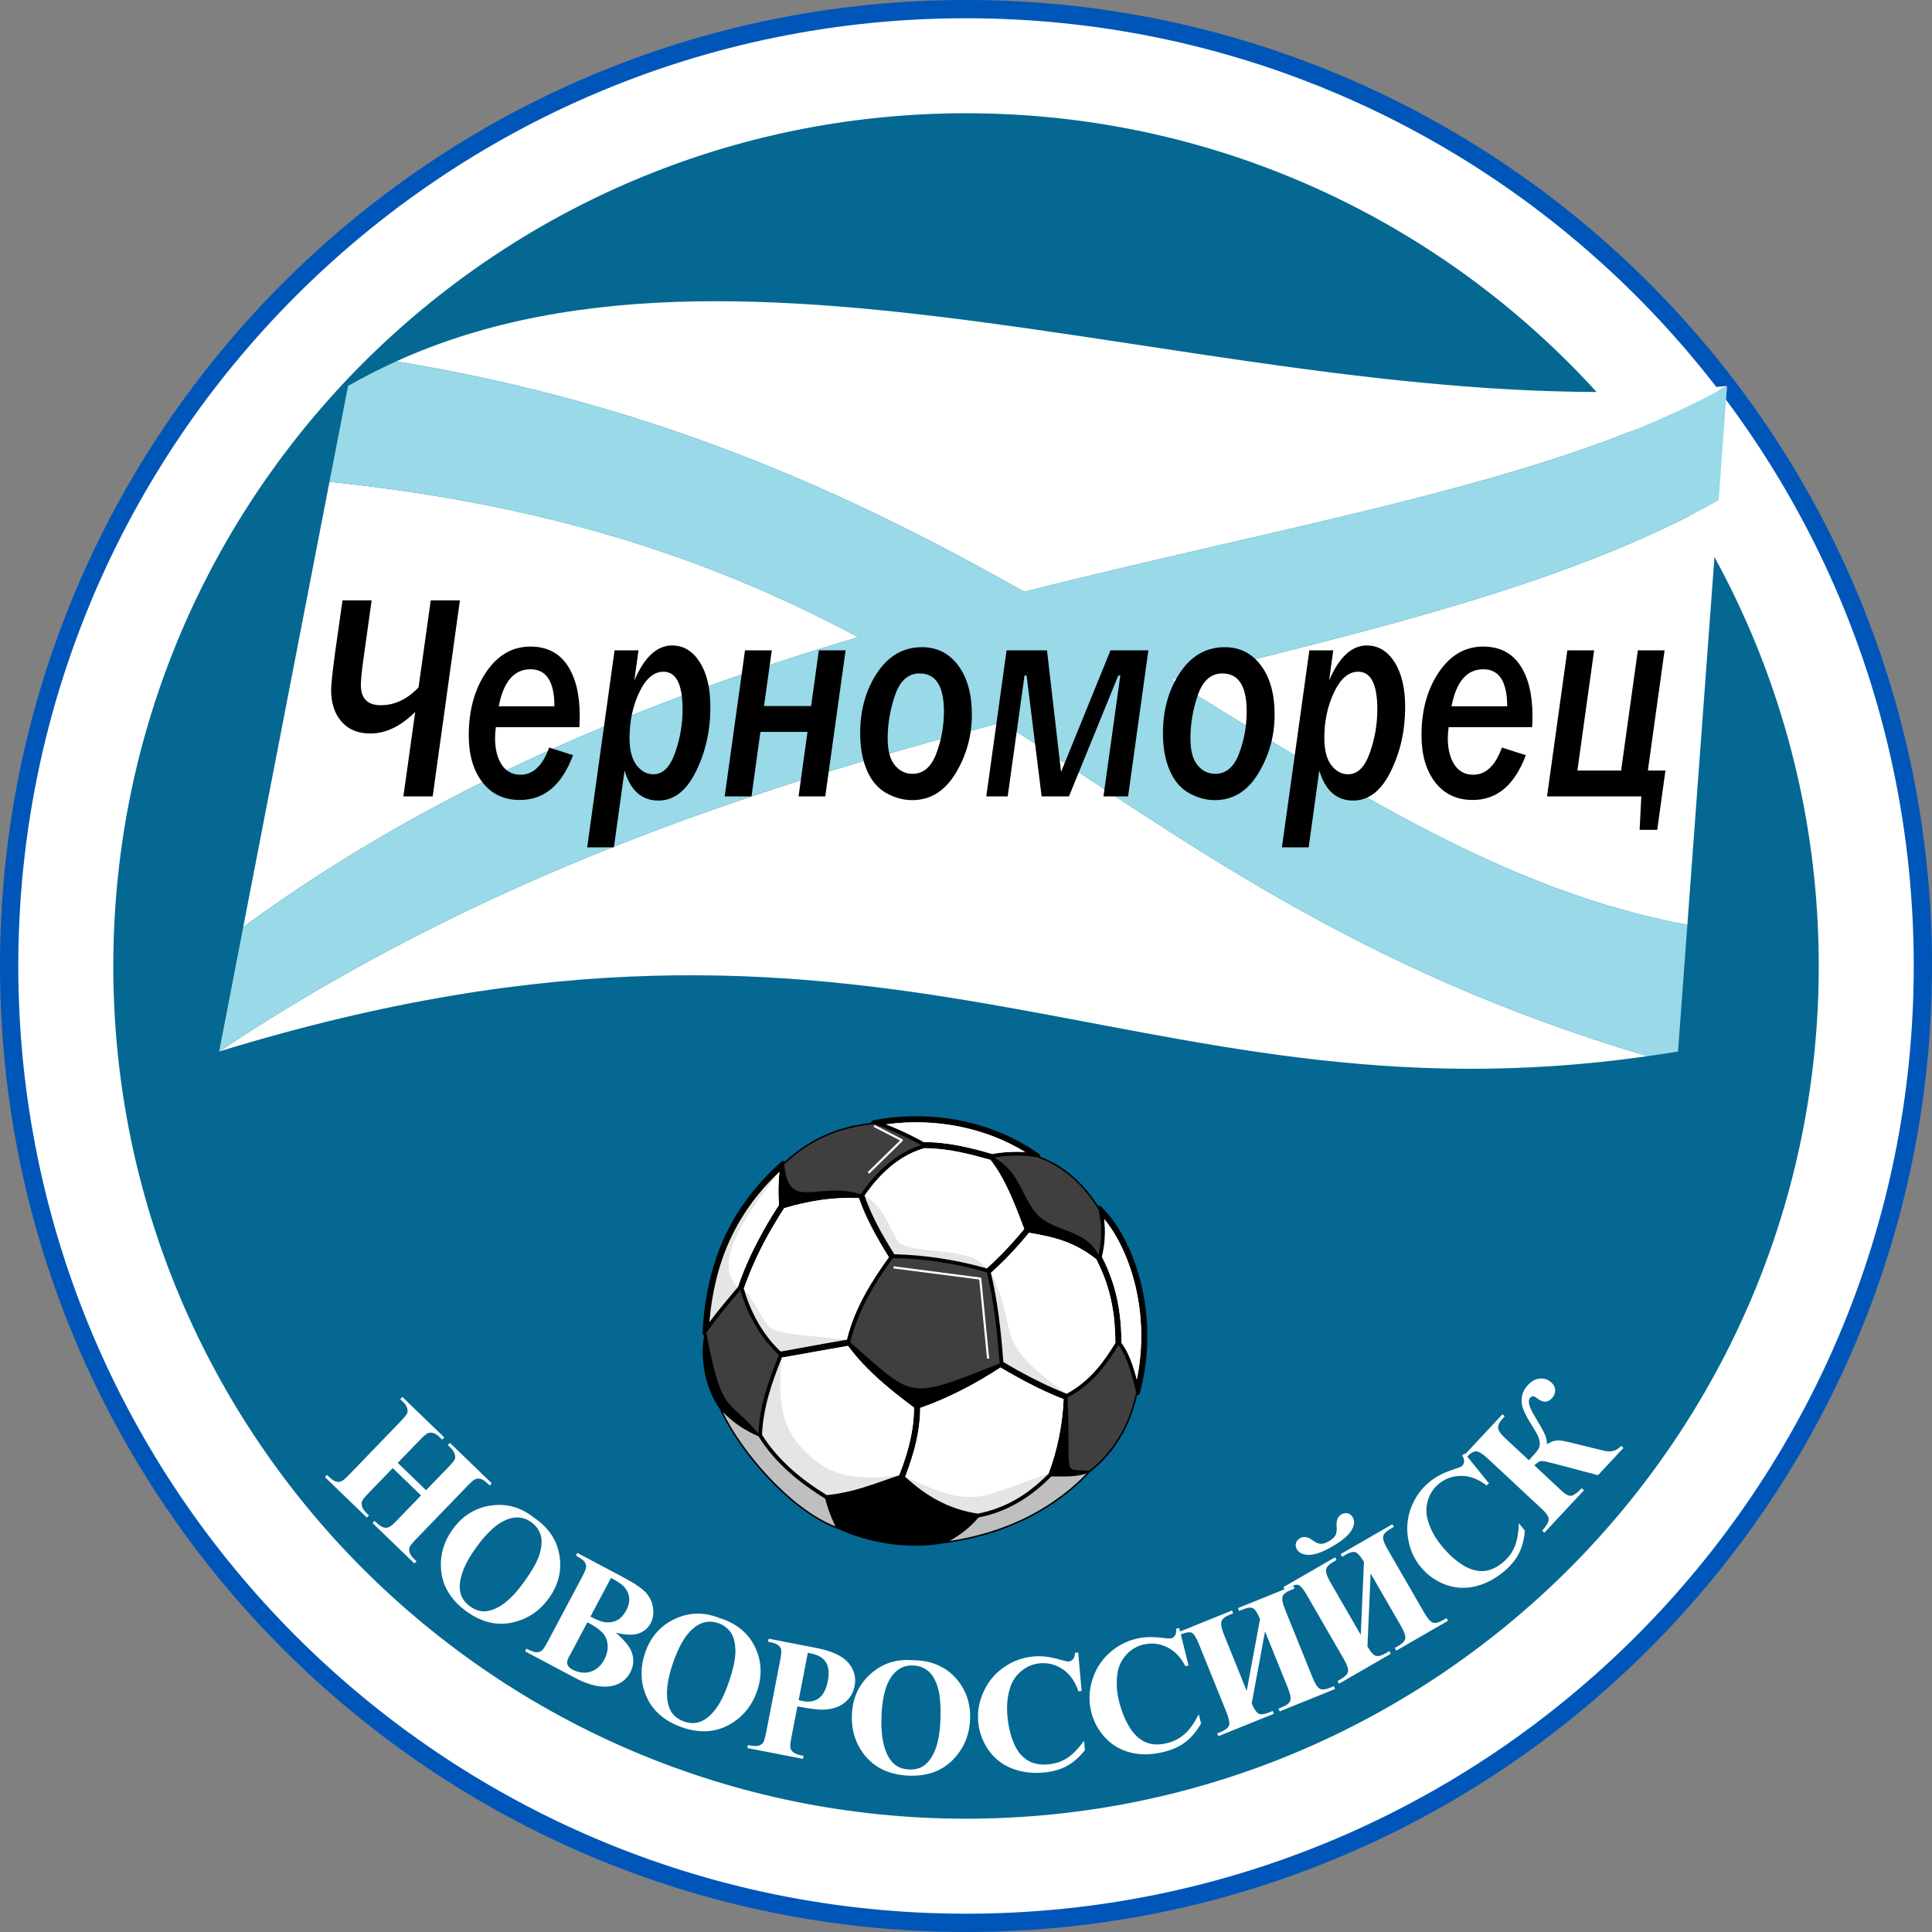
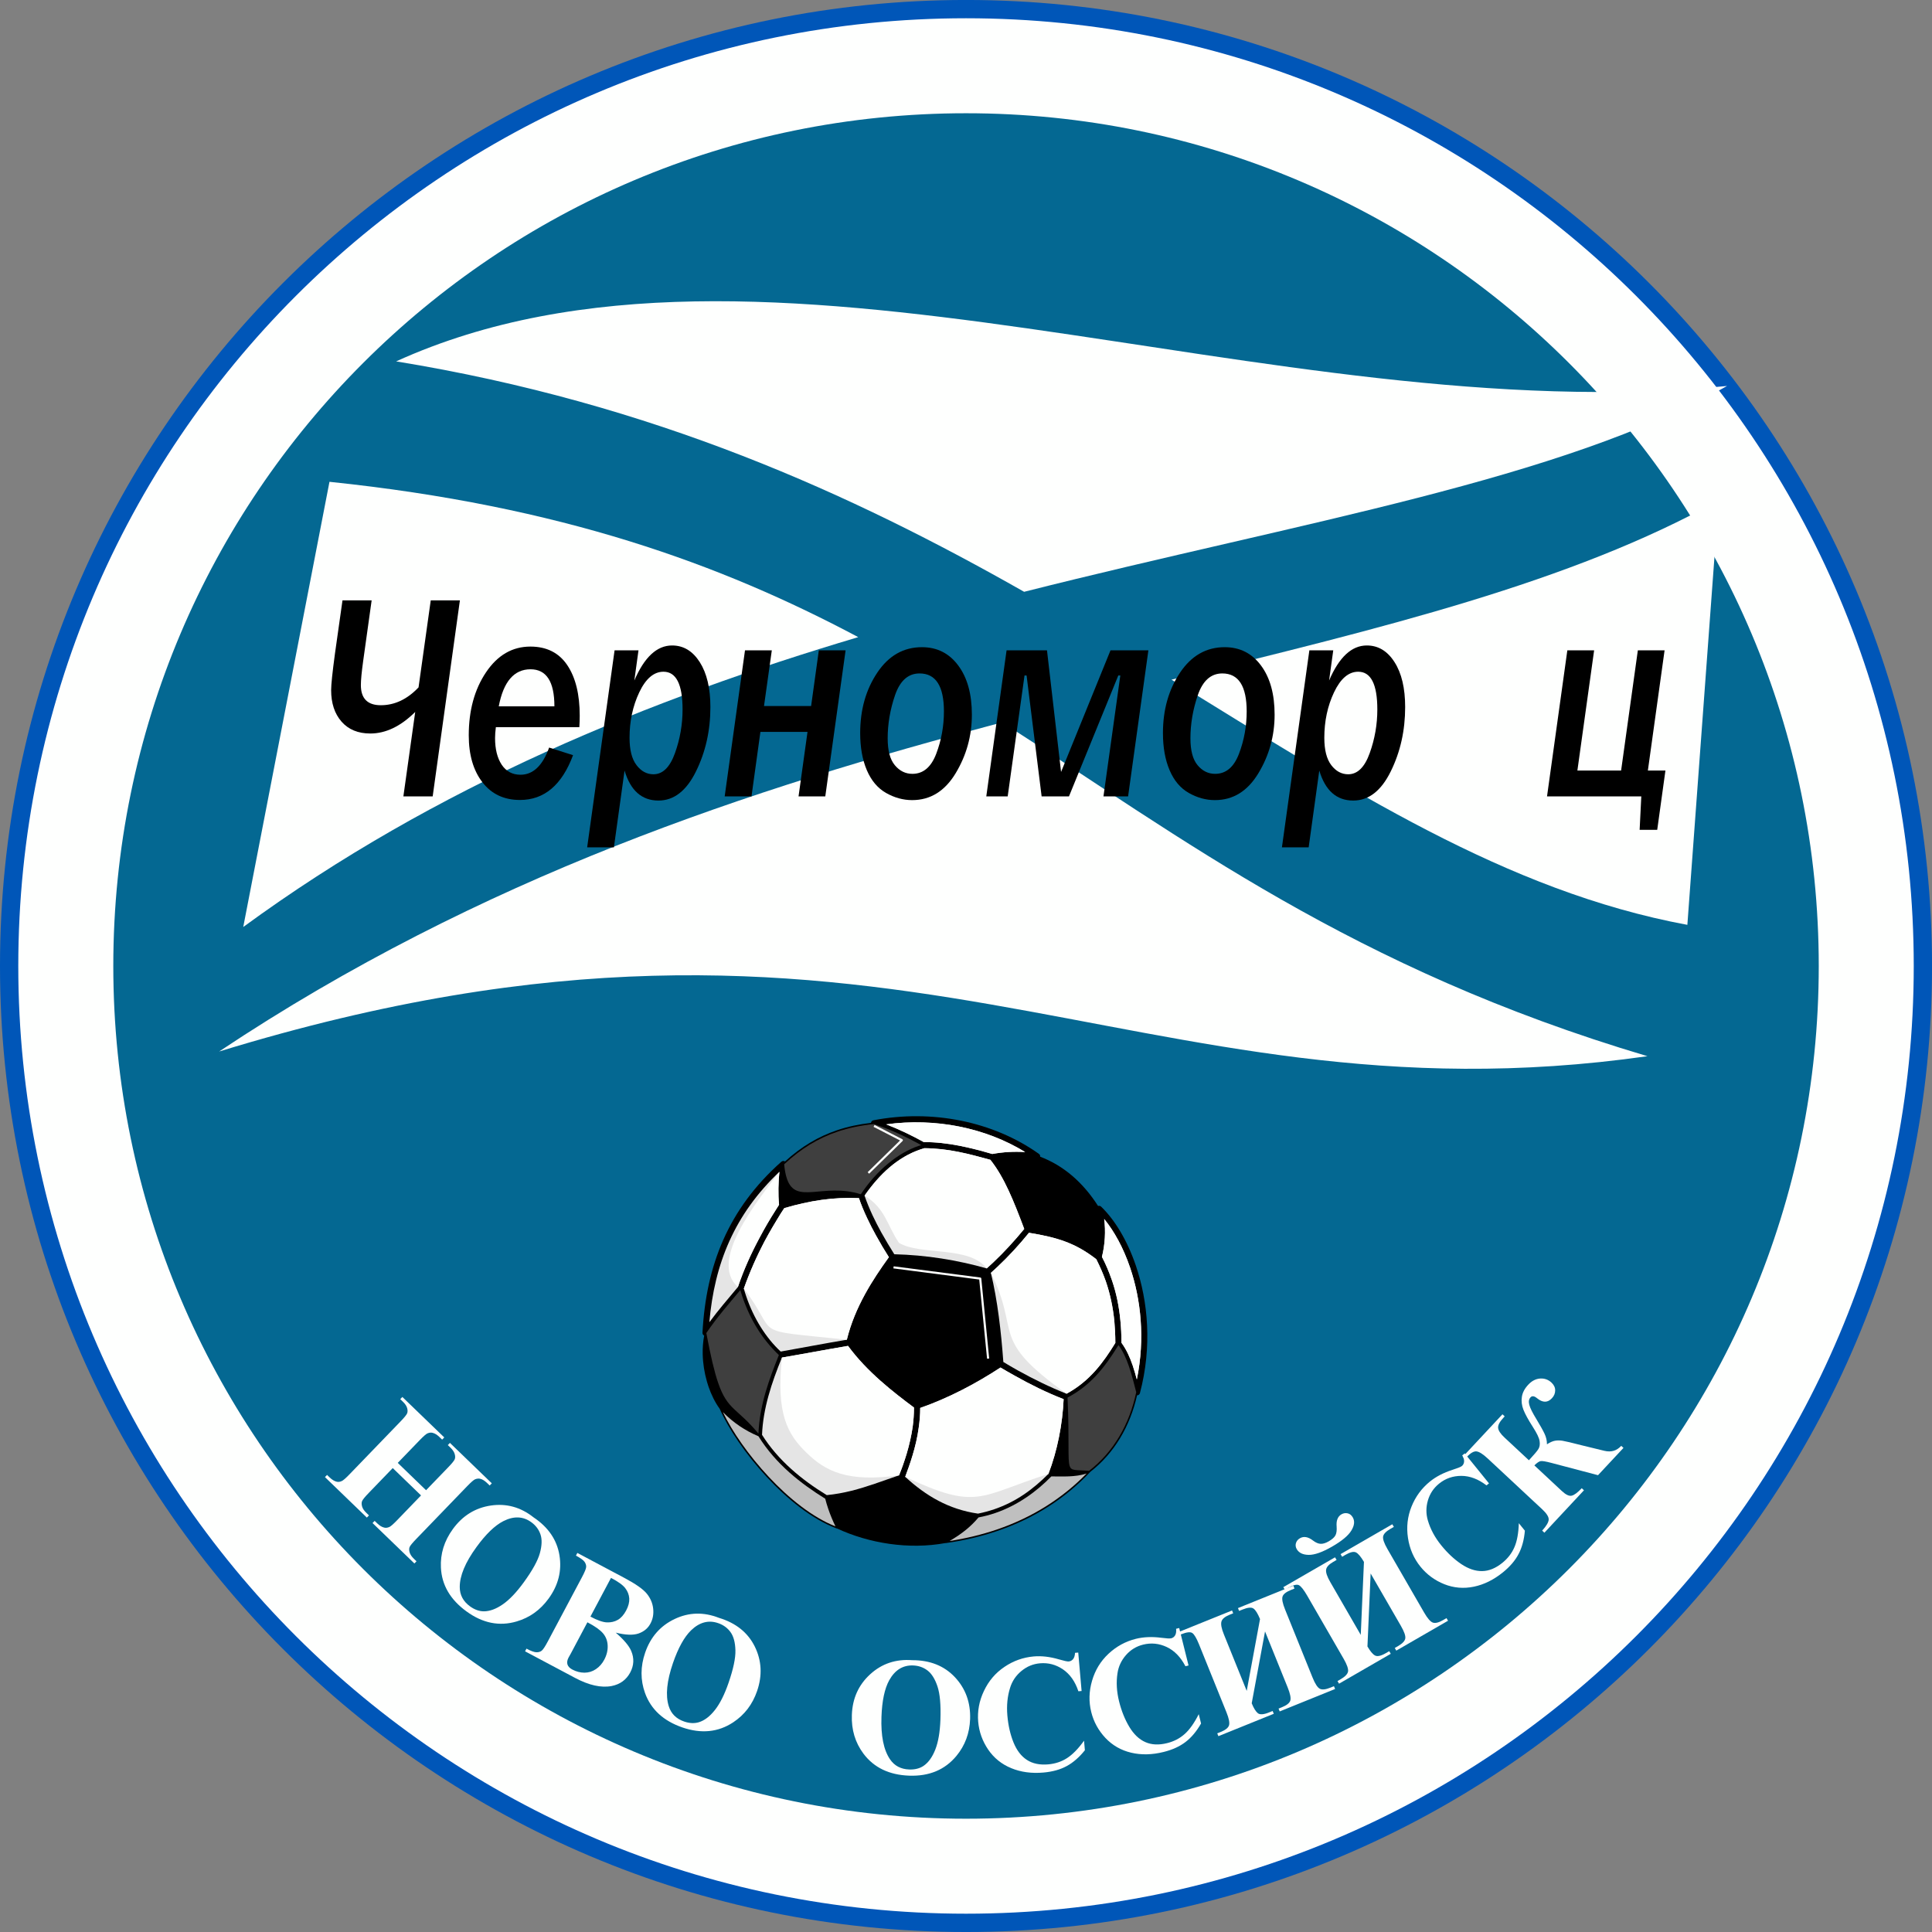
<svg xmlns="http://www.w3.org/2000/svg" width="312.46pt" height="312.46pt" viewBox="0 0 312.46 312.46" version="1.1">
  <rect x="0" y="0" width="312.46" height="312.46" fill="#808080" stroke="none" />
  <g id="surface1">
    <path style=" stroke:none;fill-rule:nonzero;fill:rgb(0%,33.725%,72.156%);fill-opacity:1;" d="M 156.23 -0.004 C 199.367 -0.004 238.426 17.484 266.699 45.762 C 294.973 74.035 312.465 113.094 312.465 156.227 C 312.465 199.363 294.973 238.422 266.699 266.695 C 238.426 294.969 199.367 312.461 156.23 312.461 C 113.098 312.461 74.039 294.969 45.766 266.695 C 17.488 238.422 0 199.363 0 156.227 C 0 113.094 17.488 74.035 45.766 45.762 C 74.039 17.484 113.098 -0.004 156.23 -0.004 " />
    <path style=" stroke:none;fill-rule:nonzero;fill:rgb(99.606%,100%,99.606%);fill-opacity:1;" d="M 264.609 47.852 C 236.871 20.113 198.551 2.953 156.23 2.953 C 113.914 2.953 75.594 20.113 47.855 47.852 C 20.117 75.59 2.957 113.91 2.957 156.227 C 2.957 198.547 20.117 236.867 47.855 264.605 C 75.594 292.344 113.914 309.5 156.23 309.5 C 198.551 309.5 236.871 292.344 264.609 264.605 C 292.348 236.867 309.508 198.547 309.508 156.227 C 309.508 113.91 292.348 75.59 264.609 47.852 " />
    <path style=" stroke:none;fill-rule:nonzero;fill:rgb(1.567%,40.796%,57.227%);fill-opacity:1;" d="M 156.234 18.316 C 232.387 18.316 294.145 80.074 294.145 156.23 C 294.145 232.383 232.387 294.137 156.234 294.137 C 80.082 294.137 18.324 232.383 18.324 156.23 C 18.324 80.074 80.082 18.316 156.234 18.316 " />
    <path style=" stroke:none;fill-rule:nonzero;fill:rgb(99.606%,100%,99.606%);fill-opacity:1;" d="M 63.516 237.43 L 59.641 241.445 C 59 242.105 58.637 242.559 58.551 242.793 C 58.461 243.031 58.469 243.312 58.559 243.641 C 58.652 243.977 58.879 244.316 59.242 244.664 L 59.672 245.082 L 59.332 245.438 L 52.555 238.891 L 52.895 238.539 L 53.324 238.953 C 53.703 239.316 54.07 239.539 54.43 239.629 C 54.68 239.699 54.957 239.672 55.258 239.535 C 55.469 239.457 55.895 239.09 56.527 238.438 L 64.758 229.91 C 65.398 229.25 65.762 228.797 65.852 228.562 C 65.941 228.328 65.938 228.047 65.844 227.719 C 65.754 227.391 65.523 227.047 65.16 226.699 L 64.73 226.281 L 65.074 225.93 L 71.852 232.473 L 71.508 232.828 L 71.074 232.41 C 70.699 232.047 70.336 231.82 69.977 231.734 C 69.723 231.664 69.449 231.688 69.141 231.816 C 68.922 231.902 68.504 232.27 67.875 232.918 L 64.328 236.59 L 68.906 241.012 L 72.453 237.34 C 73.094 236.68 73.457 236.227 73.547 235.996 C 73.637 235.762 73.633 235.48 73.535 235.148 C 73.438 234.812 73.211 234.473 72.844 234.117 L 72.426 233.715 L 72.766 233.355 L 79.539 239.895 L 79.195 240.25 L 78.773 239.844 C 78.391 239.477 78.027 239.25 77.672 239.164 C 77.418 239.098 77.145 239.121 76.836 239.246 C 76.617 239.332 76.195 239.699 75.566 240.348 L 67.336 248.875 C 66.695 249.535 66.328 249.988 66.238 250.219 C 66.148 250.453 66.152 250.734 66.25 251.07 C 66.348 251.406 66.574 251.746 66.938 252.098 L 67.359 252.504 L 67.02 252.859 L 60.25 246.32 L 60.59 245.969 L 61.012 246.375 C 61.391 246.742 61.762 246.965 62.117 247.051 C 62.363 247.121 62.645 247.094 62.953 246.965 C 63.164 246.883 63.59 246.52 64.219 245.867 L 68.094 241.852 " />
    <path style=" stroke:none;fill-rule:nonzero;fill:rgb(99.606%,100%,99.606%);fill-opacity:1;" d="M 87.312 251.195 C 86.977 252.406 86.109 253.98 84.707 255.91 C 83.531 257.527 82.402 258.715 81.32 259.465 C 80.234 260.219 79.211 260.594 78.25 260.598 C 77.496 260.594 76.746 260.324 76.008 259.789 C 74.914 258.992 74.359 257.957 74.355 256.68 C 74.348 254.855 75.242 252.699 77.051 250.215 C 78.57 248.121 80.023 246.719 81.398 246.016 C 83.082 245.16 84.594 245.215 85.926 246.184 C 86.652 246.707 87.145 247.371 87.414 248.168 C 87.684 248.969 87.648 249.973 87.312 251.195 M 90.48 251.543 C 90.074 249.051 88.684 247 86.293 245.402 C 84.207 243.75 81.906 243.117 79.379 243.488 C 76.859 243.863 74.809 245.133 73.238 247.297 C 71.84 249.223 71.199 251.301 71.309 253.531 C 71.445 256.352 72.832 258.715 75.453 260.617 C 78.066 262.52 80.773 263.059 83.559 262.234 C 85.664 261.617 87.383 260.387 88.727 258.535 C 90.301 256.371 90.883 254.039 90.48 251.543 " />
    <path style=" stroke:none;fill-rule:nonzero;fill:rgb(99.606%,100%,99.606%);fill-opacity:1;" d="M 101.266 260.465 C 100.891 261.168 100.441 261.676 99.922 261.977 C 99.395 262.277 98.805 262.414 98.141 262.387 C 97.477 262.355 96.598 262.043 95.488 261.453 L 98.816 255.191 C 99.965 255.789 100.734 256.344 101.121 256.852 C 101.516 257.363 101.73 257.918 101.77 258.512 C 101.805 259.109 101.641 259.762 101.266 260.465 M 97.73 268.414 C 97.387 269.066 96.93 269.578 96.367 269.953 C 95.805 270.332 95.188 270.52 94.512 270.52 C 93.832 270.516 93.184 270.344 92.559 270.012 C 92.137 269.789 91.875 269.512 91.773 269.184 C 91.672 268.852 91.738 268.477 91.961 268.059 L 92.289 267.477 L 95 262.371 C 96.199 262.996 97.039 263.59 97.516 264.145 C 97.992 264.703 98.246 265.367 98.277 266.137 C 98.309 266.91 98.125 267.672 97.73 268.414 M 105.637 260.16 C 105.543 259.285 105.203 258.484 104.617 257.754 C 104.031 257.027 102.824 256.176 101.004 255.207 L 93.375 251.152 L 93.145 251.59 C 93.875 251.977 94.336 252.305 94.531 252.582 C 94.723 252.855 94.816 253.133 94.801 253.41 C 94.793 253.691 94.555 254.262 94.098 255.121 L 88.609 265.445 C 88.152 266.309 87.812 266.816 87.59 266.98 C 87.367 267.145 87.09 267.223 86.758 267.219 C 86.418 267.219 85.883 267.023 85.148 266.633 L 84.918 267.066 L 93.004 271.363 C 95.254 272.562 97.223 273 98.91 272.68 C 100.285 272.41 101.293 271.676 101.93 270.48 C 102.531 269.348 102.586 268.191 102.086 267.012 C 101.746 266.191 100.91 265.195 99.586 264.047 C 101.176 264.438 102.406 264.48 103.277 264.18 C 104.152 263.871 104.789 263.34 105.199 262.57 C 105.586 261.848 105.734 261.039 105.637 260.16 " />
    <path style=" stroke:none;fill-rule:nonzero;fill:rgb(99.606%,100%,99.606%);fill-opacity:1;" d="M 117.828 272.164 C 117.176 274.055 116.441 275.52 115.625 276.555 C 114.809 277.594 113.938 278.254 113.02 278.535 C 112.297 278.75 111.504 278.715 110.641 278.418 C 109.359 277.977 108.527 277.145 108.152 275.926 C 107.609 274.188 107.84 271.863 108.84 268.957 C 109.684 266.512 110.66 264.746 111.77 263.668 C 113.129 262.359 114.59 261.969 116.148 262.508 C 116.996 262.797 117.66 263.285 118.152 263.969 C 118.645 264.652 118.902 265.629 118.938 266.891 C 118.977 268.152 118.605 269.91 117.828 272.164 M 122.074 266.301 C 120.953 264.035 119.023 262.484 116.273 261.652 C 113.797 260.684 111.406 260.746 109.102 261.844 C 106.801 262.938 105.211 264.75 104.34 267.281 C 103.566 269.531 103.562 271.707 104.316 273.805 C 105.277 276.461 107.293 278.316 110.352 279.375 C 113.41 280.426 116.152 280.152 118.578 278.551 C 120.41 277.34 121.695 275.66 122.441 273.496 C 123.309 270.969 123.188 268.57 122.074 266.301 " />
-     <path style=" stroke:none;fill-rule:nonzero;fill:rgb(99.606%,100%,99.606%);fill-opacity:1;" d="M 133.879 271.879 C 133.621 273.203 133.141 274.121 132.445 274.641 C 131.746 275.16 130.871 275.316 129.812 275.109 C 129.66 275.082 129.449 275.035 129.164 274.957 L 130.648 267.312 L 131.184 267.418 C 132.324 267.641 133.117 268.105 133.574 268.832 C 134.027 269.551 134.133 270.566 133.879 271.879 M 137.223 268.941 C 136.293 267.82 134.562 267.016 132.023 266.523 L 124.312 265.023 L 124.215 265.508 C 125.027 265.664 125.566 265.844 125.828 266.051 C 126.098 266.258 126.266 266.492 126.336 266.766 C 126.406 267.035 126.344 267.648 126.16 268.605 L 123.93 280.086 C 123.742 281.043 123.566 281.629 123.406 281.852 C 123.238 282.07 122.992 282.227 122.676 282.324 C 122.352 282.422 121.785 282.391 120.965 282.23 L 120.871 282.711 L 129.859 284.461 L 129.957 283.98 C 129.156 283.824 128.621 283.641 128.348 283.434 C 128.074 283.23 127.906 282.992 127.84 282.719 C 127.766 282.449 127.824 281.836 128.012 280.879 L 128.965 275.973 C 130.973 276.363 132.422 276.539 133.305 276.492 C 134.613 276.438 135.707 276.074 136.574 275.395 C 137.449 274.715 137.996 273.805 138.219 272.656 C 138.484 271.297 138.148 270.059 137.223 268.941 " />
    <path style=" stroke:none;fill-rule:nonzero;fill:rgb(99.606%,100%,99.606%);fill-opacity:1;" d="M 152.094 278.102 C 152.023 280.098 151.75 281.715 151.27 282.941 C 150.789 284.172 150.152 285.059 149.355 285.598 C 148.73 286.012 147.961 286.211 147.051 286.176 C 145.695 286.129 144.656 285.582 143.938 284.527 C 142.91 283.02 142.449 280.73 142.559 277.656 C 142.648 275.074 143.066 273.098 143.812 271.746 C 144.734 270.094 146.012 269.293 147.664 269.352 C 148.555 269.383 149.336 269.656 150.004 270.164 C 150.676 270.676 151.211 271.531 151.613 272.73 C 152.016 273.926 152.176 275.715 152.094 278.102 M 154.438 271.25 C 152.703 269.41 150.402 268.492 147.531 268.5 C 144.879 268.297 142.613 269.059 140.73 270.781 C 138.848 272.5 137.859 274.695 137.77 277.371 C 137.684 279.75 138.312 281.832 139.648 283.621 C 141.348 285.879 143.812 287.062 147.051 287.176 C 150.281 287.289 152.824 286.223 154.68 283.984 C 156.074 282.297 156.812 280.309 156.895 278.023 C 156.984 275.352 156.164 273.094 154.438 271.25 " />
    <path style=" stroke:none;fill-rule:nonzero;fill:rgb(99.606%,100%,99.606%);fill-opacity:1;" d="M 174.383 267.266 L 174.926 273.484 L 174.406 273.527 C 173.879 271.941 173.047 270.762 171.906 269.984 C 170.777 269.215 169.535 268.887 168.191 269.004 C 167.074 269.102 166.078 269.516 165.199 270.242 C 164.316 270.969 163.703 271.867 163.367 272.949 C 162.93 274.332 162.777 275.84 162.922 277.469 C 163.062 279.074 163.395 280.52 163.914 281.805 C 164.438 283.086 165.156 284.031 166.082 284.629 C 167.004 285.23 168.156 285.469 169.535 285.348 C 170.664 285.246 171.676 284.914 172.57 284.336 C 173.469 283.758 174.387 282.824 175.32 281.52 L 175.457 283.066 C 174.539 284.207 173.562 285.062 172.512 285.629 C 171.461 286.199 170.215 286.543 168.754 286.672 C 166.84 286.84 165.105 286.605 163.551 285.965 C 161.996 285.328 160.754 284.324 159.816 282.957 C 158.887 281.586 158.348 280.094 158.203 278.469 C 158.055 276.758 158.359 275.094 159.129 273.48 C 159.887 271.867 160.988 270.566 162.438 269.59 C 163.887 268.605 165.465 268.047 167.176 267.895 C 168.438 267.785 169.797 267.938 171.246 268.363 C 172.09 268.609 172.617 268.727 172.84 268.707 C 173.121 268.68 173.355 268.559 173.547 268.328 C 173.734 268.105 173.84 267.766 173.863 267.312 " />
    <path style=" stroke:none;fill-rule:nonzero;fill:rgb(99.606%,100%,99.606%);fill-opacity:1;" d="M 190.711 263.297 L 192.223 269.355 L 191.719 269.48 C 190.945 267.992 189.941 266.961 188.699 266.371 C 187.457 265.789 186.184 265.656 184.875 265.984 C 183.781 266.254 182.859 266.816 182.105 267.672 C 181.355 268.527 180.887 269.516 180.727 270.637 C 180.508 272.07 180.594 273.578 180.988 275.168 C 181.379 276.73 181.934 278.105 182.648 279.293 C 183.367 280.48 184.223 281.301 185.23 281.746 C 186.238 282.195 187.41 282.25 188.754 281.914 C 189.852 281.641 190.801 281.152 191.598 280.438 C 192.395 279.73 193.148 278.664 193.871 277.23 L 194.246 278.738 C 193.52 280.004 192.688 281.004 191.738 281.727 C 190.789 282.453 189.609 282.992 188.188 283.344 C 186.324 283.809 184.574 283.848 182.941 283.461 C 181.305 283.074 179.922 282.281 178.781 281.078 C 177.648 279.867 176.883 278.477 176.488 276.895 C 176.07 275.227 176.113 273.539 176.617 271.824 C 177.113 270.109 178 268.652 179.277 267.461 C 180.559 266.266 182.027 265.465 183.695 265.047 C 184.926 264.742 186.289 264.68 187.789 264.871 C 188.656 264.984 189.199 265.016 189.414 264.961 C 189.688 264.895 189.902 264.734 190.051 264.48 C 190.203 264.227 190.254 263.875 190.211 263.422 " />
    <path style=" stroke:none;fill-rule:nonzero;fill:rgb(99.606%,100%,99.606%);fill-opacity:1;" d="M 203.781 261.848 C 203.41 260.945 203.055 260.379 202.723 260.148 C 202.383 259.91 201.793 259.969 200.953 260.309 L 200.398 260.531 L 200.215 260.074 L 209.172 256.453 L 209.355 256.914 L 208.777 257.148 C 208.008 257.457 207.555 257.812 207.426 258.207 C 207.293 258.609 207.43 259.305 207.836 260.309 L 212.273 271.297 C 212.688 272.328 213.086 272.93 213.457 273.121 C 213.828 273.312 214.398 273.25 215.16 272.941 L 215.738 272.707 L 215.922 273.16 L 206.965 276.785 L 206.781 276.328 L 207.336 276.105 C 208.117 275.785 208.562 275.426 208.684 275.02 C 208.801 274.613 208.66 273.918 208.258 272.918 L 204.594 263.852 L 202.438 275.469 C 202.762 276.27 203.09 276.801 203.43 277.074 C 203.766 277.34 204.371 277.301 205.242 276.949 L 205.82 276.715 L 206.008 277.168 L 197.051 280.789 L 196.863 280.332 L 197.422 280.109 C 198.199 279.793 198.648 279.434 198.773 279.023 C 198.891 278.617 198.754 277.918 198.352 276.922 L 193.914 265.934 C 193.508 264.93 193.145 264.324 192.828 264.105 C 192.516 263.891 191.918 263.961 191.039 264.312 L 190.48 264.539 L 190.301 264.078 L 199.258 260.461 L 199.441 260.918 L 198.859 261.152 C 198.105 261.461 197.664 261.824 197.543 262.246 C 197.418 262.68 197.547 263.363 197.93 264.309 L 201.629 273.465 " />
    <path style=" stroke:none;fill-rule:nonzero;fill:rgb(99.606%,100%,99.606%);fill-opacity:1;" d="M 220.59 252.602 C 220.094 251.762 219.664 251.25 219.301 251.07 C 218.938 250.883 218.359 251.023 217.574 251.473 L 217.059 251.773 L 216.812 251.344 L 225.176 246.516 L 225.426 246.941 L 224.883 247.254 C 224.164 247.668 223.762 248.082 223.691 248.492 C 223.617 248.906 223.848 249.582 224.387 250.516 L 230.312 260.777 C 230.867 261.742 231.344 262.285 231.738 262.422 C 232.137 262.555 232.691 262.422 233.402 262.008 L 233.941 261.695 L 234.188 262.121 L 225.82 266.953 L 225.574 266.523 L 226.094 266.227 C 226.824 265.805 227.215 265.387 227.277 264.969 C 227.336 264.547 227.098 263.875 226.562 262.945 L 221.672 254.477 L 221.156 266.281 C 221.59 267.027 221.984 267.512 222.359 267.73 C 222.73 267.945 223.324 267.828 224.141 267.355 L 224.68 267.043 L 224.926 267.469 L 216.559 272.301 L 216.312 271.875 L 216.832 271.574 C 217.559 271.152 217.953 270.734 218.023 270.312 C 218.078 269.891 217.848 269.219 217.312 268.285 L 211.387 258.023 C 210.844 257.09 210.402 256.535 210.059 256.363 C 209.715 256.195 209.137 256.348 208.316 256.82 L 207.797 257.121 L 207.547 256.691 L 215.914 251.863 L 216.164 252.289 L 215.621 252.602 C 214.914 253.012 214.527 253.43 214.469 253.871 C 214.406 254.316 214.629 254.973 215.137 255.855 L 220.074 264.41 Z M 215.445 250.125 C 213.879 251.031 212.613 251.477 211.668 251.469 C 210.719 251.457 210.07 251.145 209.715 250.531 C 209.535 250.219 209.492 249.891 209.594 249.559 C 209.699 249.223 209.91 248.965 210.238 248.777 C 210.859 248.418 211.566 248.543 212.359 249.156 C 212.797 249.488 213.207 249.664 213.586 249.68 C 213.965 249.695 214.398 249.562 214.887 249.281 C 215.453 248.953 215.82 248.621 215.988 248.293 C 216.152 247.965 216.219 247.492 216.172 246.883 C 216.09 245.914 216.352 245.258 216.949 244.91 C 217.273 244.723 217.605 244.672 217.953 244.75 C 218.297 244.82 218.574 245.047 218.781 245.402 C 219.129 246.004 219.055 246.711 218.555 247.531 C 218.059 248.352 217.023 249.215 215.445 250.125 " />
    <path style=" stroke:none;fill-rule:nonzero;fill:rgb(99.606%,100%,99.606%);fill-opacity:1;" d="M 236.883 235.055 L 240.812 239.906 L 240.41 240.23 C 239.078 239.211 237.734 238.699 236.359 238.691 C 234.984 238.688 233.773 239.105 232.727 239.957 C 231.855 240.664 231.258 241.559 230.934 242.656 C 230.613 243.75 230.609 244.84 230.934 245.926 C 231.344 247.316 232.059 248.652 233.09 249.922 C 234.102 251.176 235.188 252.188 236.336 252.961 C 237.488 253.73 238.609 254.109 239.715 254.09 C 240.816 254.074 241.898 253.625 242.977 252.754 C 243.855 252.043 244.512 251.195 244.93 250.215 C 245.352 249.238 245.586 247.949 245.637 246.344 L 246.617 247.555 C 246.492 249.012 246.156 250.266 245.602 251.32 C 245.051 252.383 244.207 253.367 243.07 254.289 C 241.578 255.496 240.008 256.273 238.363 256.613 C 236.719 256.953 235.125 256.82 233.586 256.211 C 232.047 255.594 230.762 254.652 229.738 253.387 C 228.656 252.055 227.98 250.504 227.711 248.738 C 227.441 246.973 227.629 245.281 228.281 243.66 C 228.934 242.035 229.93 240.688 231.266 239.605 C 232.25 238.809 233.461 238.18 234.902 237.715 C 235.734 237.449 236.238 237.25 236.414 237.109 C 236.633 236.934 236.754 236.699 236.785 236.402 C 236.816 236.113 236.715 235.77 236.484 235.383 " />
    <path style=" stroke:none;fill-rule:nonzero;fill:rgb(99.606%,100%,99.606%);fill-opacity:1;" d="M 236.59 235.59 L 242.992 228.73 L 243.352 229.066 L 243.145 229.293 C 242.539 229.938 242.254 230.48 242.289 230.918 C 242.32 231.359 242.672 231.883 243.328 232.496 L 247.27 236.168 C 248.109 235.262 248.633 234.645 248.824 234.316 C 249.016 233.984 249.074 233.57 248.996 233.062 C 248.922 232.547 248.559 231.797 247.918 230.797 C 247.164 229.625 246.656 228.688 246.383 227.996 C 246.109 227.301 246.027 226.609 246.129 225.922 C 246.23 225.234 246.57 224.578 247.16 223.949 C 247.738 223.328 248.383 222.996 249.082 222.949 C 249.789 222.902 250.398 223.121 250.918 223.602 C 251.316 223.977 251.52 224.398 251.516 224.867 C 251.516 225.34 251.34 225.766 250.988 226.137 C 250.301 226.879 249.5 226.879 248.59 226.137 C 248.137 225.766 247.781 225.715 247.531 225.988 C 247.262 226.277 247.191 226.684 247.328 227.195 C 247.465 227.715 247.848 228.488 248.484 229.523 C 249.098 230.539 249.539 231.324 249.801 231.883 C 250.062 232.441 250.191 233.008 250.188 233.586 C 250.672 233.27 251.105 233.074 251.488 233.008 C 251.863 232.941 252.27 232.945 252.707 233.012 C 253.148 233.082 254.188 233.328 255.84 233.754 L 259.484 234.641 C 260.031 234.77 260.527 234.766 260.969 234.637 C 261.41 234.512 261.82 234.242 262.203 233.836 L 262.562 234.168 L 258.445 238.582 L 250.863 236.582 C 250.004 236.359 249.449 236.266 249.191 236.301 C 248.934 236.332 248.59 236.562 248.152 236.996 L 252.609 241.152 C 253.246 241.746 253.773 241.992 254.188 241.895 C 254.613 241.793 255.152 241.391 255.812 240.688 L 256.172 241.023 L 249.773 247.883 L 249.414 247.547 C 250.109 246.777 250.457 246.176 250.469 245.742 C 250.48 245.309 250.137 244.77 249.445 244.121 L 240.629 235.902 C 239.859 235.18 239.25 234.797 238.812 234.734 C 238.371 234.676 237.84 234.98 237.215 235.645 L 236.953 235.93 " />
    <path style=" stroke:none;fill-rule:nonzero;fill:rgb(0%,0%,0%);fill-opacity:1;" d="M 183.699 204.684 C 182.309 200.598 180.285 197.273 178.086 195.152 C 177.953 195.023 177.762 194.984 177.59 195.039 C 175.121 191.184 171.973 188.492 168.227 187.074 C 168.246 186.898 168.176 186.723 168.023 186.617 C 160.672 181.375 150.723 179.355 141.25 181.184 C 141.043 181.223 140.887 181.395 140.855 181.598 C 138.922 181.824 137.086 182.207 135.324 182.809 C 132.367 183.812 129.617 185.418 126.961 187.84 C 126.949 187.836 126.938 187.828 126.926 187.82 C 126.742 187.723 126.52 187.75 126.367 187.887 C 117.773 195.508 114.188 204.695 113.613 215.535 C 113.602 215.738 113.711 215.918 113.887 216.004 C 113.699 216.973 113.625 217.984 113.648 219.004 C 113.68 220.508 113.922 222.031 114.336 223.457 C 114.406 223.707 114.484 223.957 114.566 224.203 C 115.027 225.562 115.648 226.809 116.391 227.836 C 119.188 234.215 127.441 244.262 135.332 247.203 C 135.352 247.215 135.375 247.211 135.395 247.211 C 140.555 249.602 146.977 250.645 152.906 249.555 C 152.926 249.559 152.941 249.562 152.961 249.562 C 155.922 249.145 158.695 248.488 161.281 247.605 C 167.289 245.566 172.285 242.32 176.289 238.09 C 176.305 238.078 176.309 238.062 176.316 238.051 C 180.23 235.016 182.773 230.637 183.895 225.668 C 184.113 225.664 184.305 225.516 184.359 225.305 C 186.355 217.762 185.664 210.457 183.699 204.684 " />
    <path style=" stroke:none;fill-rule:nonzero;fill:rgb(89.844%,89.844%,89.844%);fill-opacity:1;" d="M 142.527 199.312 C 143.203 200.527 143.914 201.703 144.633 202.848 C 149.793 202.973 154.805 203.789 159.578 205.137 C 159.934 204.82 160.281 204.5 160.621 204.184 C 162.41 202.496 164.109 200.629 165.648 198.754 C 163.941 194.23 162.438 190.426 160.172 187.574 C 156.703 186.621 153.422 185.723 149.488 185.699 C 149.277 185.758 149.062 185.824 148.855 185.898 C 145.184 187.145 142.262 189.871 139.82 193.371 C 140.203 194.473 140.645 195.543 141.129 196.578 C 141.555 197.484 142.027 198.406 142.527 199.312 " />
    <path style=" stroke:none;fill-rule:nonzero;fill:rgb(89.844%,89.844%,89.844%);fill-opacity:1;" d="M 147.609 230.742 C 147.742 229.742 147.816 228.715 147.816 227.641 C 144.484 225.152 140.223 221.871 137.152 217.668 C 133.59 218.266 130.02 218.953 126.461 219.555 C 124.789 223.637 123.406 227.801 123.242 232.051 C 125.824 236.168 129.656 239.332 133.715 241.805 C 136.559 241.523 139.031 240.797 141.465 239.969 C 142.633 239.574 143.785 239.152 144.965 238.754 C 145.109 238.703 145.254 238.652 145.398 238.605 C 145.613 238.086 145.816 237.559 146.004 237.031 C 146.227 236.391 146.438 235.766 146.625 235.141 C 147.066 233.66 147.402 232.172 147.609 230.742 " />
    <path style=" stroke:none;fill-rule:nonzero;fill:rgb(89.844%,89.844%,89.844%);fill-opacity:1;" d="M 161.809 221.168 C 157.805 223.793 153.293 226.156 148.824 227.703 C 148.828 228.73 148.742 229.805 148.582 230.902 C 148.371 232.469 148.016 233.961 147.562 235.453 C 147.383 236.047 147.191 236.637 146.984 237.223 C 146.797 237.758 146.602 238.297 146.398 238.844 C 149.742 241.93 153.473 244.121 158.176 244.797 C 159.098 244.609 159.965 244.371 160.789 244.094 C 164.309 242.895 167.031 240.895 169.555 238.379 C 171.012 234.617 171.844 230.27 172.02 226.285 C 169.258 225.211 166.648 223.918 164.109 222.488 C 163.332 222.059 162.566 221.617 161.809 221.168 " />
    <path style=" stroke:none;fill-rule:nonzero;fill:rgb(89.844%,89.844%,89.844%);fill-opacity:1;" d="M 126.262 218.586 C 129.676 217.984 133.332 217.277 136.957 216.672 C 138.262 211.34 141.176 206.906 143.758 203.32 C 143.062 202.23 142.355 201.043 141.688 199.828 C 141.176 198.91 140.688 197.961 140.23 196.984 C 139.723 195.902 139.277 194.84 138.938 193.84 C 138.93 193.816 138.922 193.793 138.91 193.77 C 134.797 193.582 130.953 194.18 126.84 195.387 C 126.645 195.68 126.449 195.973 126.262 196.273 C 125.355 197.727 124.488 199.199 123.676 200.711 C 122.387 203.16 121.242 205.738 120.297 208.41 C 120.414 208.828 120.543 209.242 120.684 209.648 C 121.895 213.219 123.875 216.379 126.262 218.586 " />
    <path style=" stroke:none;fill-rule:nonzero;fill:rgb(89.844%,89.844%,89.844%);fill-opacity:1;" d="M 178.867 207.301 C 178.855 207.266 178.848 207.23 178.832 207.199 C 178.41 206 177.898 204.836 177.301 203.648 C 173.895 201.016 171.02 200.129 166.414 199.375 C 164.785 201.371 163.16 203.156 161.273 204.926 C 160.938 205.242 160.598 205.555 160.254 205.859 C 161.336 210.332 161.906 215.336 162.27 220.273 C 163.047 220.738 163.82 221.191 164.605 221.633 C 167.172 223.055 169.832 224.363 172.492 225.406 C 176.27 223.363 178.461 220.312 180.383 217.188 C 180.379 215.93 180.32 214.766 180.223 213.676 C 179.992 211.363 179.531 209.25 178.867 207.301 " />
    <path style=" stroke:none;fill-rule:nonzero;fill:rgb(89.844%,89.844%,89.844%);fill-opacity:1;" d="M 160.48 186.633 C 162.254 186.301 164.031 186.215 165.797 186.32 C 159.395 182.383 151.258 180.75 143.324 181.84 C 145.402 182.637 147.492 183.648 149.402 184.707 C 153.297 184.695 157.047 185.633 160.48 186.633 " />
    <path style=" stroke:none;fill-rule:nonzero;fill:rgb(89.844%,89.844%,89.844%);fill-opacity:1;" d="M 125.43 195.738 C 125.617 195.441 125.805 195.141 125.996 194.844 C 125.828 193.09 125.879 191.266 126.051 189.516 C 118.809 196.363 115.539 204.371 114.723 213.844 C 116.211 211.824 117.781 210.027 119.34 208.148 C 120.297 205.32 121.477 202.727 122.801 200.258 C 123.621 198.695 124.504 197.188 125.43 195.738 " />
    <path style=" stroke:none;fill-rule:nonzero;fill:rgb(89.844%,89.844%,89.844%);fill-opacity:1;" d="M 182.766 205 C 181.68 201.805 180.191 199.105 178.578 197.145 C 178.836 199.086 178.715 201.293 178.215 203.27 C 178.809 204.406 179.324 205.605 179.762 206.867 C 179.797 206.965 179.832 207.062 179.867 207.16 C 180.539 209.141 180.98 211.227 181.203 213.609 C 181.316 214.75 181.371 215.934 181.371 217.16 C 182.168 218.246 182.727 219.484 183.188 220.832 C 183.434 221.559 183.652 222.316 183.859 223.105 C 185.219 216.469 184.504 210.105 182.766 205 " />
    <path style=" stroke:none;fill-rule:nonzero;fill:rgb(24.706%,24.706%,24.706%);fill-opacity:1;" d="M 182.609 221.055 C 182.168 219.754 181.621 218.52 180.887 217.543 C 178.625 221.227 176.355 224.078 172.652 226.023 C 172.973 233.238 172.637 236.066 173 237.109 C 173.152 237.531 173.359 237.652 173.859 237.734 C 174.348 237.809 175.086 237.789 176.137 237.875 C 180.137 234.785 182.695 230.273 183.758 225.156 C 183.422 223.859 183.074 222.418 182.609 221.055 " />
-     <path style=" stroke:none;fill-rule:nonzero;fill:rgb(24.706%,24.706%,24.706%);fill-opacity:1;" d="M 144.414 203.461 C 141.445 207.535 138.875 211.703 137.496 217.09 C 141.617 220.68 143.918 222.898 146.07 223.898 C 148.227 224.898 150.254 224.715 153.953 223.461 C 155.949 222.777 158.434 221.785 161.664 220.508 C 161.301 215.523 160.715 210.285 159.602 205.785 C 154.66 204.352 149.809 203.57 144.414 203.461 " />
    <path style=" stroke:none;fill-rule:nonzero;fill:rgb(24.706%,24.706%,24.706%);fill-opacity:1;" d="M 119.727 208.648 C 117.859 210.895 116.004 212.969 114.234 215.59 C 114.938 219.355 115.531 221.844 116.125 223.586 C 116.914 225.902 117.688 226.902 118.723 227.895 C 119.719 228.852 120.965 229.805 122.66 231.855 C 122.867 227.117 124.414 223.043 125.965 219.148 C 123.398 216.711 121.379 213.586 120.066 209.723 C 119.945 209.371 119.832 209.016 119.727 208.648 " />
-     <path style=" stroke:none;fill-rule:nonzero;fill:rgb(24.706%,24.706%,24.706%);fill-opacity:1;" d="M 177.633 202.961 C 178.27 200.453 178.211 197.762 177.629 195.559 C 175.047 191.367 171.699 188.523 167.684 187.141 C 165.379 186.789 163.066 186.816 160.816 187.203 C 165.012 189.641 165.094 193.445 167.734 196.387 C 169.066 197.867 171.078 198.449 173.02 199.223 C 174.859 199.953 176.641 200.879 177.633 202.961 " />
    <path style=" stroke:none;fill-rule:nonzero;fill:rgb(24.706%,24.706%,24.706%);fill-opacity:1;" d="M 148.551 185.332 C 148.699 185.281 148.848 185.234 148.996 185.191 C 146.504 183.848 144.09 182.676 141.328 181.793 C 139.246 182.008 137.281 182.402 135.402 183.039 C 132.367 184.074 129.555 185.738 126.82 188.305 C 126.914 189.266 127.062 190.031 127.27 190.637 C 127.641 191.723 128.176 192.277 128.863 192.562 C 129.559 192.848 130.438 192.855 131.469 192.781 C 133.512 192.637 136.16 192.184 139.223 193.145 C 141.84 189.203 145.262 186.449 148.551 185.332 " />
    <path style=" stroke:none;fill-rule:nonzero;fill:rgb(99.606%,100%,99.606%);fill-opacity:1;" d="M 145.391 201.004 C 148.801 203.086 156.754 201.434 159.578 205.141 C 159.934 204.82 160.281 204.5 160.621 204.184 C 162.41 202.496 164.109 200.629 165.648 198.754 C 163.941 194.23 162.438 190.426 160.172 187.574 C 156.703 186.621 153.422 185.723 149.488 185.695 C 149.277 185.758 149.062 185.824 148.855 185.898 C 145.184 187.145 142.262 189.867 139.824 193.367 C 143.23 195.449 143.445 198.168 145.391 201.004 " />
    <path style=" stroke:none;fill-rule:nonzero;fill:rgb(99.606%,100%,99.606%);fill-opacity:1;" d="M 147.609 230.742 C 147.742 229.742 147.816 228.715 147.816 227.641 C 144.484 225.152 140.223 221.871 137.152 217.668 C 133.59 218.266 130.02 218.953 126.461 219.555 C 125.504 228.699 127.363 231.957 130.414 234.926 C 133.469 237.918 137 239.777 145.398 238.605 C 145.613 238.086 145.816 237.559 146.004 237.031 C 146.227 236.391 146.438 235.766 146.625 235.141 C 147.066 233.66 147.402 232.172 147.609 230.742 " />
    <path style=" stroke:none;fill-rule:nonzero;fill:rgb(99.606%,100%,99.606%);fill-opacity:1;" d="M 161.809 221.168 C 157.805 223.793 153.293 226.156 148.824 227.703 C 148.828 228.73 148.742 229.805 148.582 230.902 C 148.371 232.469 148.016 233.961 147.562 235.453 C 147.383 236.047 147.191 236.637 146.984 237.223 C 146.797 237.758 146.602 238.297 146.398 238.844 C 158.16 244.367 158.293 241.969 169.555 238.379 C 171.012 234.617 171.844 230.27 172.02 226.285 C 169.258 225.211 166.648 223.918 164.109 222.488 C 163.332 222.059 162.566 221.617 161.809 221.168 " />
    <path style=" stroke:none;fill-rule:nonzero;fill:rgb(99.606%,100%,99.606%);fill-opacity:1;" d="M 143.758 203.32 C 143.062 202.23 142.355 201.043 141.688 199.828 C 141.176 198.91 140.688 197.965 140.23 196.984 C 139.719 195.902 139.277 194.84 138.938 193.84 C 138.93 193.816 138.922 193.793 138.91 193.77 C 134.797 193.582 130.953 194.176 126.84 195.387 C 126.645 195.68 126.449 195.973 126.258 196.273 C 125.355 197.727 124.488 199.199 123.676 200.711 C 122.383 203.16 121.242 205.738 120.297 208.41 C 126.336 216.293 120.641 214.953 136.957 216.672 C 138.262 211.34 141.176 206.906 143.758 203.32 " />
    <path style=" stroke:none;fill-rule:nonzero;fill:rgb(99.606%,100%,99.606%);fill-opacity:1;" d="M 178.867 207.301 C 178.855 207.266 178.848 207.23 178.832 207.199 C 178.41 206 177.898 204.836 177.301 203.648 C 173.895 201.016 171.02 200.129 166.414 199.375 C 164.785 201.371 163.16 203.156 161.273 204.926 C 160.938 205.242 160.598 205.555 160.254 205.859 C 165.188 215.73 159.805 216.375 172.492 225.406 C 176.27 223.363 178.461 220.312 180.383 217.188 C 180.379 215.93 180.32 214.766 180.223 213.676 C 179.992 211.363 179.531 209.25 178.867 207.301 " />
    <path style=" stroke:none;fill-rule:nonzero;fill:rgb(99.606%,100%,99.606%);fill-opacity:1;" d="M 160.48 186.633 C 162.254 186.301 164.031 186.215 165.797 186.32 C 159.395 182.383 151.258 180.75 143.324 181.84 C 145.402 182.637 147.492 183.648 149.402 184.707 C 153.297 184.695 157.047 185.633 160.48 186.633 " />
    <path style=" stroke:none;fill-rule:nonzero;fill:rgb(99.606%,100%,99.606%);fill-opacity:1;" d="M 125.43 195.738 C 125.617 195.441 125.805 195.141 125.996 194.844 C 125.828 193.09 125.879 191.266 126.051 189.516 C 122.324 194.434 114.598 203.953 119.34 208.148 C 120.297 205.32 121.477 202.727 122.801 200.258 C 123.621 198.695 124.504 197.188 125.43 195.738 " />
    <path style=" stroke:none;fill-rule:nonzero;fill:rgb(99.606%,100%,99.606%);fill-opacity:1;" d="M 182.766 205 C 181.68 201.805 180.191 199.105 178.578 197.145 C 178.836 199.086 178.715 201.293 178.215 203.27 C 178.809 204.406 179.324 205.605 179.762 206.867 C 179.797 206.965 179.832 207.062 179.867 207.16 C 180.539 209.141 180.98 211.227 181.203 213.609 C 181.316 214.75 181.371 215.934 181.371 217.16 C 182.168 218.246 182.727 219.484 183.188 220.832 C 183.434 221.559 183.652 222.316 183.859 223.105 C 185.219 216.469 184.504 210.105 182.766 205 " />
    <path style=" stroke:none;fill-rule:nonzero;fill:rgb(99.606%,100%,99.606%);fill-opacity:1;" d="M 140.566 189.824 L 145.977 184.527 C 146.016 184.488 146.031 184.43 146.023 184.379 C 146.016 184.32 145.984 184.273 145.934 184.25 L 141.441 181.934 L 141.281 182.242 L 145.562 184.445 L 140.324 189.578 " />
    <path style=" stroke:none;fill-rule:nonzero;fill:rgb(99.606%,100%,99.606%);fill-opacity:1;" d="M 158.555 206.613 L 144.531 204.797 L 144.488 205.137 L 158.371 206.938 L 159.637 219.746 L 159.98 219.711 L 158.703 206.77 C 158.695 206.688 158.633 206.625 158.555 206.613 " />
    <path style=" stroke:none;fill-rule:nonzero;fill:rgb(74.805%,74.805%,74.805%);fill-opacity:1;" d="M 170.031 238.777 C 167.699 241.172 164.641 243.445 160.926 244.711 C 160.07 245 159.18 245.238 158.258 245.41 C 156.977 246.93 155.566 248.059 153.574 249.223 C 156.277 248.805 158.82 248.184 161.203 247.375 C 166.984 245.406 171.824 242.32 175.738 238.309 C 173.891 238.914 171.863 238.777 170.031 238.777 " />
    <path style=" stroke:none;fill-rule:nonzero;fill:rgb(74.805%,74.805%,74.805%);fill-opacity:1;" d="M 133.465 242.387 C 129.559 239.961 125.504 236.84 122.66 232.281 C 120.473 231.355 118.625 230.105 116.91 228.383 C 119.887 234.633 127.688 243.934 135.121 246.859 C 134.691 245.988 134.277 244.992 133.945 244.004 C 133.758 243.453 133.594 242.906 133.465 242.387 " />
    <path style=" stroke:none;fill-rule:nonzero;fill:rgb(99.606%,100%,99.606%);fill-opacity:1;" d="M 35.441 170.059 C 143.977 136.766 182.539 182.773 266.438 170.816 C 218.559 156.59 191.258 135.508 162.086 116.828 C 121.621 127.484 77.809 141.82 35.441 170.059 " />
    <path style=" stroke:none;fill-rule:nonzero;fill:rgb(99.606%,100%,99.606%);fill-opacity:1;" d="M 53.285 77.922 C 48.637 101.922 43.988 125.922 39.34 149.922 C 70.68 126.977 105.191 113.059 138.801 103.043 C 116.633 91.25 90.707 81.812 53.285 77.922 " />
    <path style=" stroke:none;fill-rule:nonzero;fill:rgb(99.606%,100%,99.606%);fill-opacity:1;" d="M 279.316 62.422 C 205.352 69.852 123.391 31.508 64.066 58.445 C 105.805 65.254 137.895 79.961 165.629 95.711 C 210.898 84.285 252.363 77.664 279.316 62.422 " />
    <path style=" stroke:none;fill-rule:nonzero;fill:rgb(99.606%,100%,99.606%);fill-opacity:1;" d="M 189.465 109.922 C 218.277 127.664 243.574 144.137 272.895 149.574 L 277.953 80.918 C 254.109 94.215 223.516 101.555 189.465 109.922 " />
-     <path style=" stroke:none;fill-rule:nonzero;fill:rgb(59.959%,85.156%,91.014%);fill-opacity:1;" d="M 189.465 109.922 C 223.516 101.555 254.109 94.215 277.953 80.918 L 279.316 62.422 C 252.363 77.664 210.898 84.285 165.629 95.711 C 137.895 79.961 105.805 65.254 64.066 58.445 C 61.43 59.645 58.832 60.961 56.289 62.422 C 55.289 67.59 54.285 72.754 53.285 77.922 C 90.707 81.812 116.633 91.25 138.801 103.043 C 105.191 113.059 70.68 126.977 39.34 149.922 C 38.039 156.633 36.738 163.344 35.441 170.059 C 77.809 141.82 121.621 127.484 162.086 116.828 C 191.258 135.508 218.559 156.59 266.438 170.816 C 268.07 170.586 269.715 170.336 271.383 170.059 L 272.895 149.574 C 243.574 144.137 218.277 127.664 189.465 109.922 " />
    <path style=" stroke:none;fill-rule:nonzero;fill:rgb(0%,0%,0%);fill-opacity:1;" d="M 221.523 121.797 C 220.707 124.082 219.547 125.223 218.043 125.223 C 216.969 125.223 216.059 124.73 215.305 123.746 C 214.555 122.766 214.18 121.289 214.18 119.324 C 214.18 116.645 214.699 114.195 215.75 111.969 C 216.805 109.75 218.102 108.637 219.664 108.637 C 221.723 108.637 222.754 110.676 222.754 114.75 C 222.754 117.16 222.344 119.516 221.523 121.797 M 221.055 104.391 C 218.602 104.391 216.574 106.277 214.953 110.059 L 215.625 105.176 L 211.762 105.176 L 207.324 137.043 L 211.648 137.043 L 213.367 124.621 C 214.332 127.855 216.16 129.473 218.855 129.473 C 221.352 129.473 223.379 127.902 224.926 124.754 C 226.477 121.617 227.254 118.145 227.254 114.352 C 227.254 111.305 226.684 108.879 225.535 107.086 C 224.387 105.285 222.895 104.391 221.055 104.391 " />
    <path style=" stroke:none;fill-rule:nonzero;fill:rgb(0%,0%,0%);fill-opacity:1;" d="M 200.387 121.887 C 199.562 124.066 198.277 125.152 196.523 125.152 C 195.402 125.152 194.457 124.684 193.688 123.758 C 192.906 122.828 192.527 121.379 192.527 119.41 C 192.527 117.09 192.922 114.758 193.719 112.43 C 194.523 110.09 195.844 108.914 197.684 108.914 C 200.312 108.914 201.625 110.965 201.625 115.055 C 201.625 117.43 201.211 119.715 200.387 121.887 M 198.07 104.668 C 195.09 104.668 192.684 106.039 190.844 108.789 C 189.004 111.539 188.082 114.789 188.082 118.559 C 188.082 120.879 188.438 122.875 189.156 124.559 C 189.867 126.238 190.902 127.465 192.262 128.242 C 193.621 129.012 195.031 129.402 196.48 129.402 C 199.426 129.402 201.762 127.961 203.516 125.059 C 205.266 122.16 206.141 119.008 206.141 115.582 C 206.141 112.254 205.41 109.605 203.941 107.633 C 202.477 105.656 200.516 104.668 198.07 104.668 " />
    <path style=" stroke:none;fill-rule:nonzero;fill:rgb(0%,0%,0%);fill-opacity:1;" d="M 171.605 124.848 L 169.328 105.176 L 162.793 105.176 L 159.512 128.801 L 162.973 128.801 L 165.695 109.242 L 166.027 109.242 L 168.461 128.801 L 172.883 128.801 L 180.863 109.242 L 181.188 109.242 L 178.461 128.801 L 182.445 128.801 L 185.727 105.176 L 179.602 105.176 " />
-     <path style=" stroke:none;fill-rule:nonzero;fill:rgb(0%,0%,0%);fill-opacity:1;" d="M 234.754 114.234 C 235.512 110.238 237.227 108.242 239.891 108.242 C 242.461 108.242 243.754 110.238 243.754 114.234 Z M 239.867 104.57 C 236.949 104.57 234.555 105.961 232.688 108.734 C 230.828 111.5 229.898 114.902 229.898 118.93 C 229.898 122.082 230.641 124.621 232.113 126.523 C 233.586 128.426 235.609 129.379 238.188 129.379 C 242.105 129.379 244.961 126.969 246.77 122.133 L 242.898 120.902 C 241.848 123.828 240.297 125.297 238.27 125.297 C 236.949 125.297 235.938 124.746 235.219 123.668 C 234.508 122.582 234.152 121.148 234.152 119.371 C 234.152 118.855 234.199 118.27 234.285 117.605 L 247.789 117.605 C 247.828 116.938 247.844 116.32 247.844 115.75 C 247.844 112.293 247.172 109.566 245.828 107.57 C 244.484 105.57 242.492 104.57 239.867 104.57 " />
    <path style=" stroke:none;fill-rule:nonzero;fill:rgb(0%,0%,0%);fill-opacity:1;" d="M 266.508 124.621 L 269.211 105.176 L 264.887 105.176 L 262.18 124.621 L 255.109 124.621 L 257.816 105.176 L 253.484 105.176 L 250.199 128.797 L 265.445 128.797 L 265.176 134.211 L 268.02 134.211 L 269.348 124.621 " />
    <path style=" stroke:none;fill-rule:nonzero;fill:rgb(0%,0%,0%);fill-opacity:1;" d="M 67.691 111.168 C 65.867 113.094 63.832 114.055 61.586 114.055 C 59.441 114.055 58.363 112.969 58.363 110.797 C 58.363 109.98 58.488 108.695 58.73 106.941 L 60.105 97.098 L 55.391 97.098 L 54.172 105.715 C 53.762 108.75 53.555 110.715 53.555 111.613 C 53.555 113.734 54.117 115.434 55.238 116.711 C 56.352 117.984 57.906 118.629 59.891 118.629 C 62.391 118.629 64.812 117.461 67.152 115.141 L 65.238 128.797 L 69.977 128.797 L 74.379 97.098 L 69.664 97.098 " />
    <path style=" stroke:none;fill-rule:nonzero;fill:rgb(0%,0%,0%);fill-opacity:1;" d="M 80.664 114.234 C 81.422 110.238 83.137 108.242 85.801 108.242 C 88.371 108.242 89.664 110.238 89.664 114.234 Z M 85.781 104.57 C 82.859 104.57 80.465 105.961 78.602 108.734 C 76.742 111.5 75.812 114.902 75.812 118.93 C 75.812 122.082 76.551 124.621 78.027 126.523 C 79.496 128.426 81.52 129.379 84.098 129.379 C 88.016 129.379 90.871 126.969 92.68 122.133 L 88.812 120.902 C 87.758 123.828 86.211 125.297 84.18 125.297 C 82.859 125.297 81.852 124.746 81.133 123.668 C 80.422 122.582 80.066 121.148 80.066 119.371 C 80.066 118.855 80.109 118.27 80.195 117.605 L 93.699 117.605 C 93.738 116.938 93.758 116.32 93.758 115.75 C 93.758 112.293 93.086 109.566 91.742 107.57 C 90.395 105.57 88.406 104.57 85.781 104.57 " />
    <path style=" stroke:none;fill-rule:nonzero;fill:rgb(0%,0%,0%);fill-opacity:1;" d="M 151.422 121.887 C 150.598 124.066 149.312 125.152 147.559 125.152 C 146.438 125.152 145.496 124.684 144.723 123.758 C 143.941 122.828 143.562 121.379 143.562 119.41 C 143.562 117.09 143.957 114.758 144.754 112.43 C 145.559 110.09 146.879 108.914 148.719 108.914 C 151.348 108.914 152.66 110.965 152.66 115.055 C 152.66 117.43 152.246 119.715 151.422 121.887 M 149.105 104.668 C 146.129 104.668 143.719 106.039 141.879 108.789 C 140.039 111.539 139.117 114.789 139.117 118.559 C 139.117 120.879 139.473 122.875 140.191 124.559 C 140.906 126.238 141.941 127.465 143.297 128.242 C 144.656 129.012 146.066 129.402 147.52 129.402 C 150.461 129.402 152.797 127.961 154.555 125.059 C 156.301 122.16 157.18 119.008 157.18 115.582 C 157.18 112.254 156.445 109.605 154.977 107.633 C 153.512 105.656 151.555 104.668 149.105 104.668 " />
    <path style=" stroke:none;fill-rule:nonzero;fill:rgb(0%,0%,0%);fill-opacity:1;" d="M 109.164 121.797 C 108.344 124.082 107.184 125.223 105.68 125.223 C 104.605 125.223 103.695 124.73 102.945 123.746 C 102.191 122.766 101.816 121.289 101.816 119.324 C 101.816 116.645 102.336 114.195 103.387 111.969 C 104.441 109.75 105.742 108.637 107.305 108.637 C 109.359 108.637 110.391 110.676 110.391 114.75 C 110.391 117.16 109.98 119.516 109.164 121.797 M 108.695 104.391 C 106.242 104.391 104.211 106.277 102.59 110.059 L 103.262 105.176 L 99.395 105.176 L 94.961 137.043 L 99.285 137.043 L 101.008 124.621 C 101.969 127.855 103.797 129.473 106.492 129.473 C 108.988 129.473 111.016 127.902 112.562 124.754 C 114.113 121.617 114.891 118.145 114.891 114.352 C 114.891 111.305 114.316 108.879 113.172 107.086 C 112.023 105.285 110.535 104.391 108.695 104.391 " />
    <path style=" stroke:none;fill-rule:nonzero;fill:rgb(0%,0%,0%);fill-opacity:1;" d="M 131.18 114.188 L 123.562 114.188 L 124.824 105.176 L 120.488 105.176 L 117.203 128.797 L 121.539 128.797 L 122.98 118.371 L 130.598 118.371 L 129.148 128.797 L 133.473 128.797 L 136.758 105.176 L 132.43 105.176 " />
  </g>
</svg>